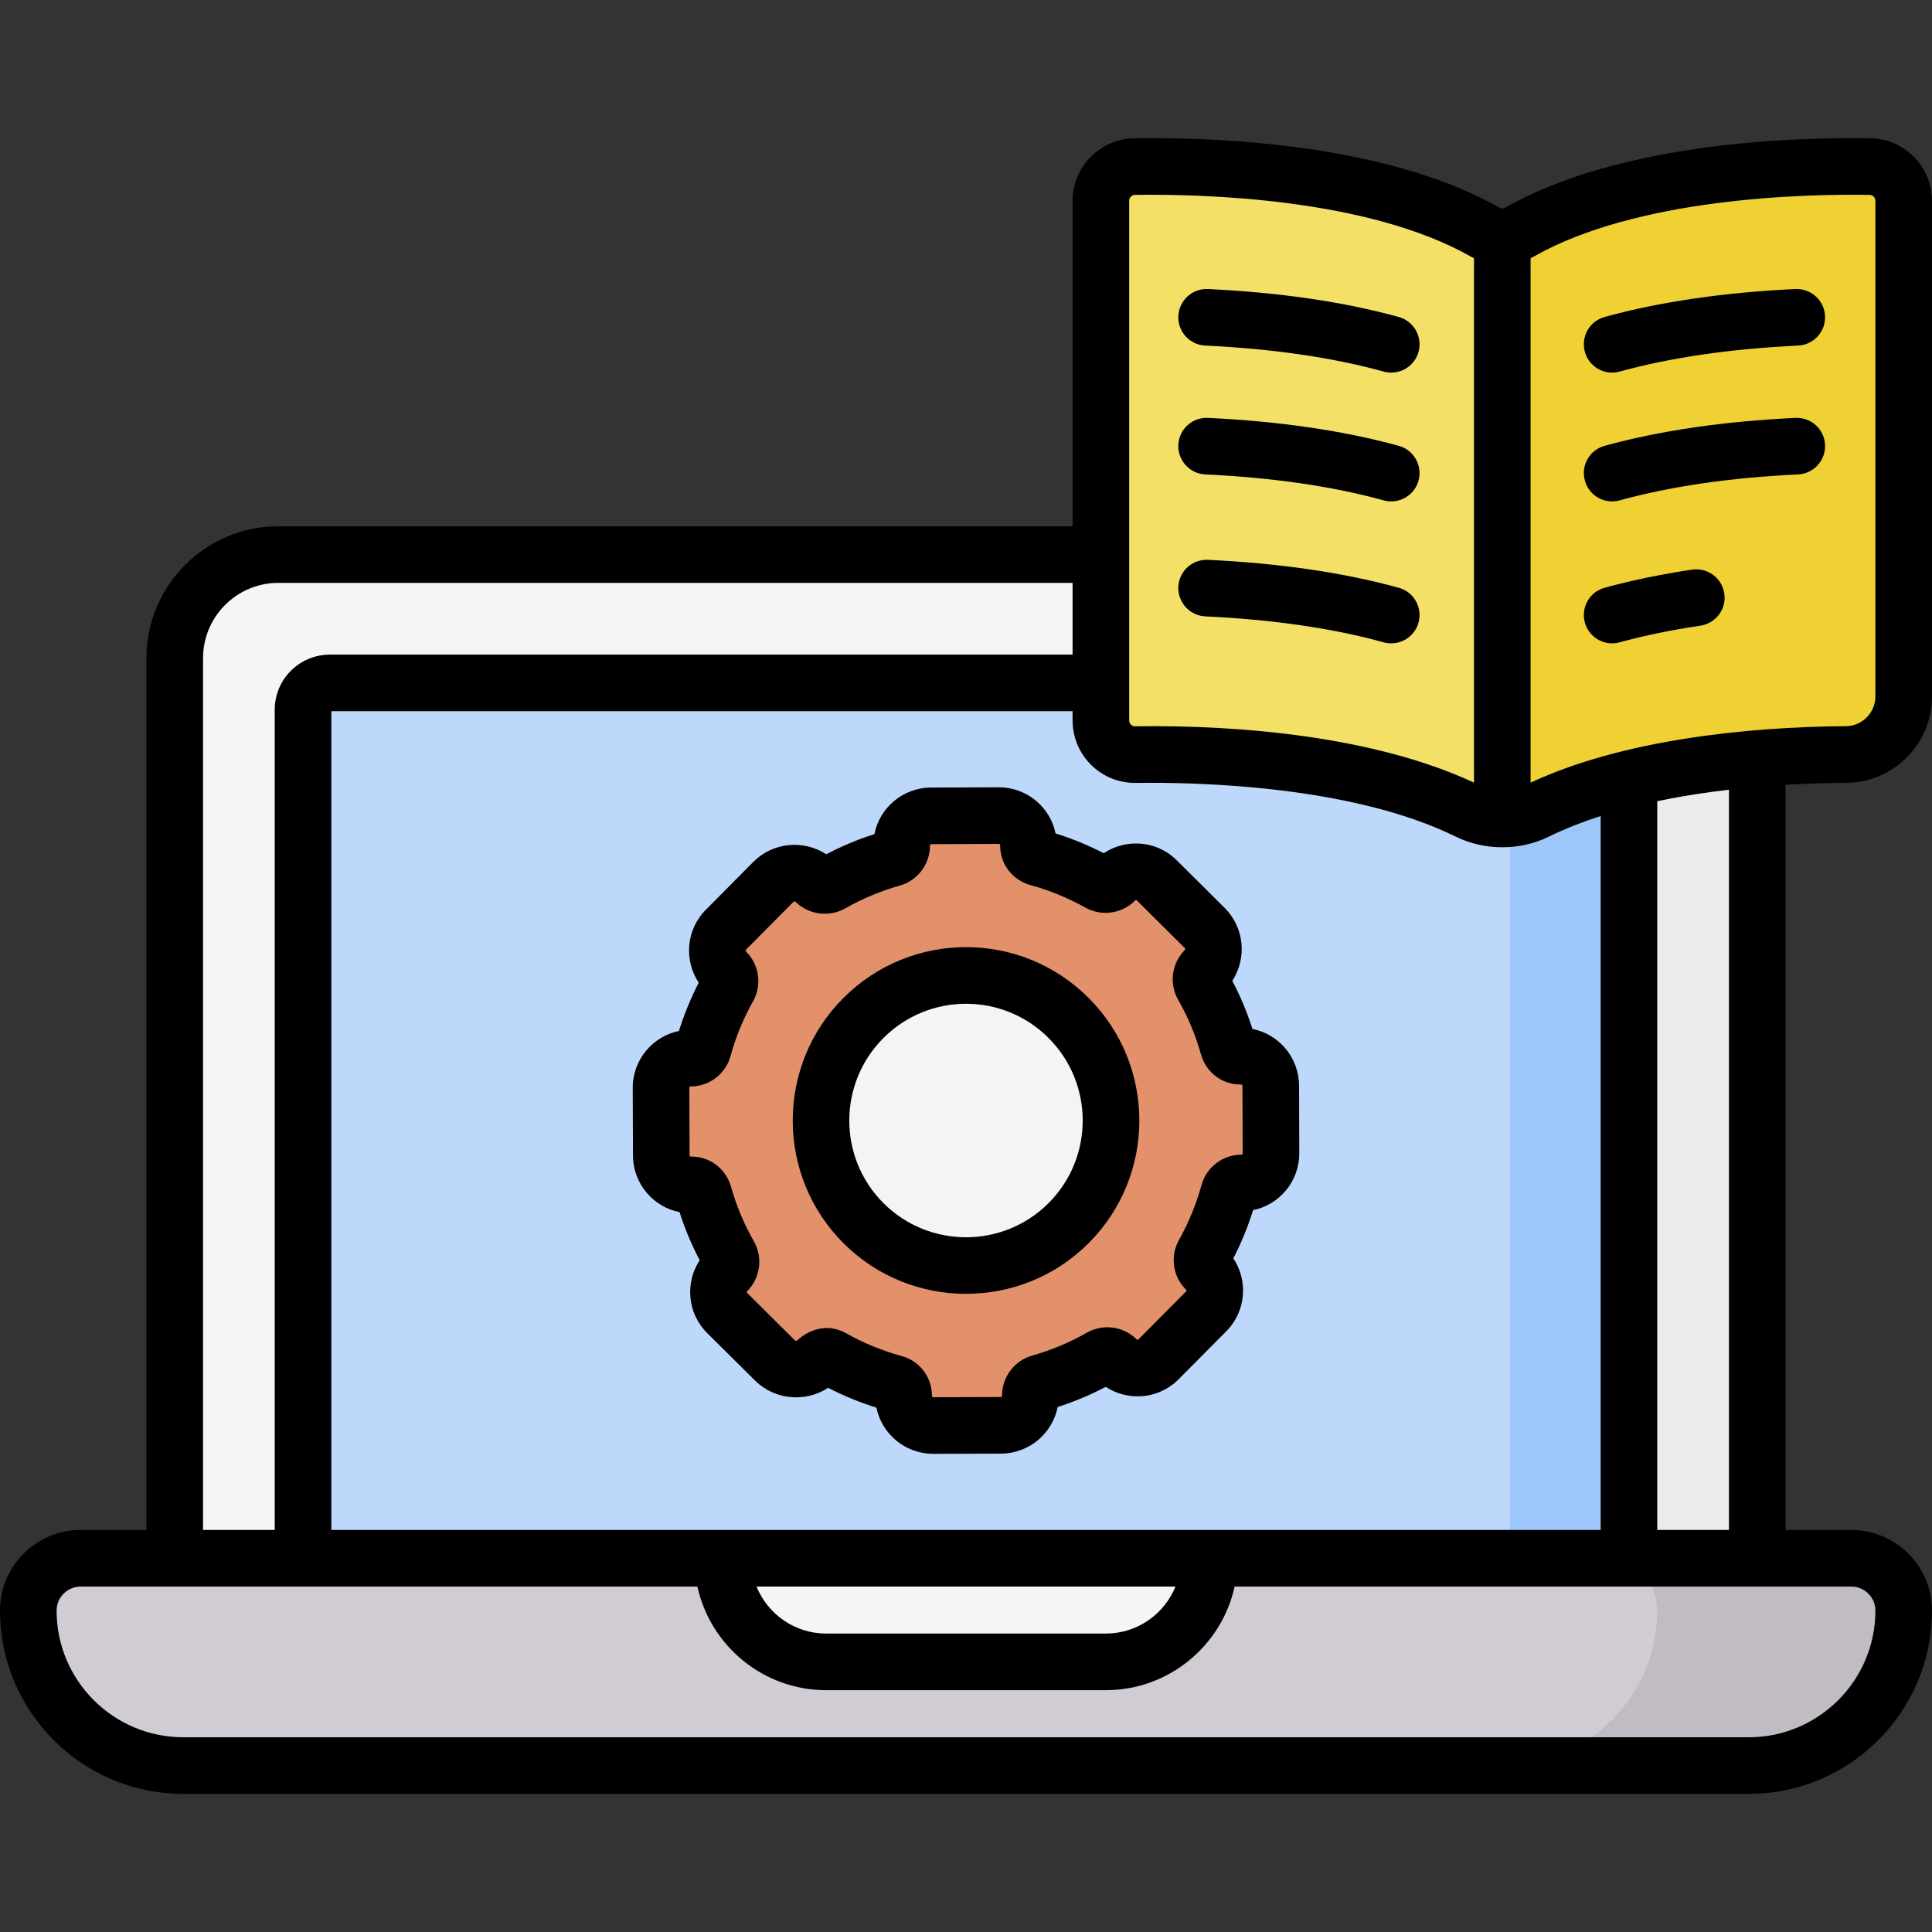
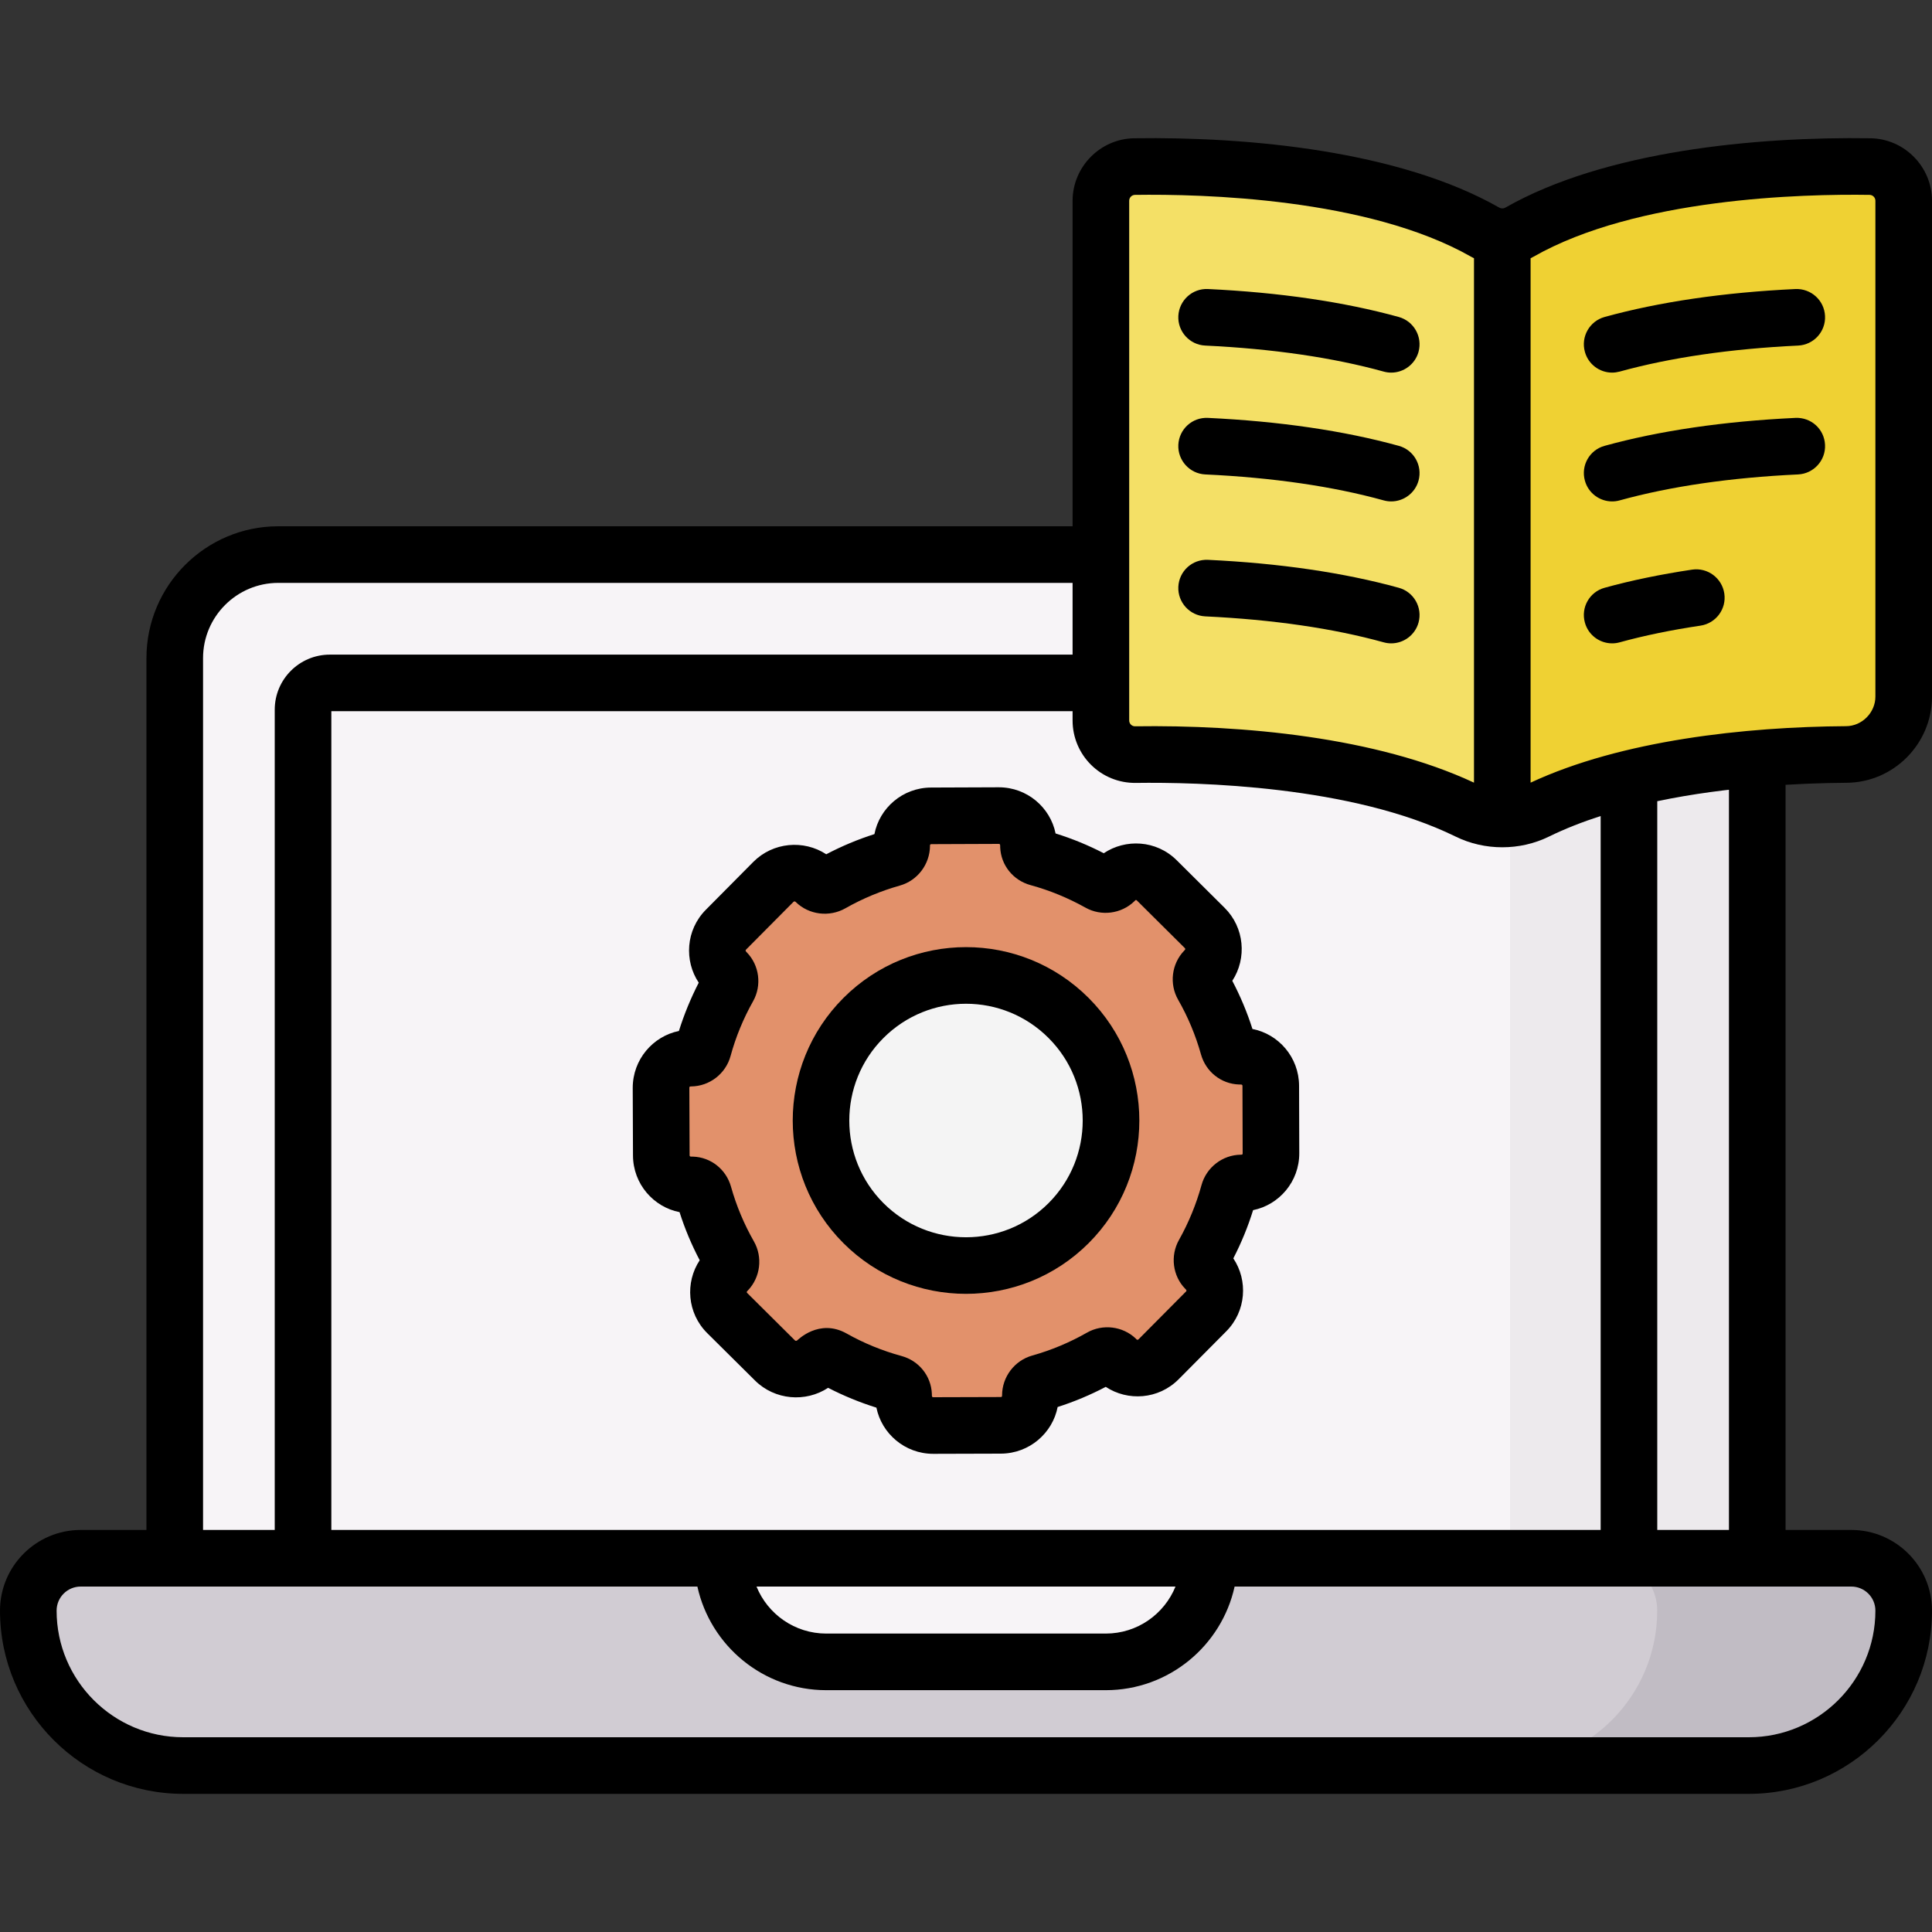
<svg xmlns="http://www.w3.org/2000/svg" width="30" height="30" viewBox="0 0 30 30" fill="none">
  <rect x="0" y="0" width="30" height="30" fill="#333333" stroke="none" />
  <g clip-path="url(#clip0_75_1133)">
    <path d="M27.286 26.188H2.714V10.219C2.714 9.331 3.434 8.612 4.321 8.612H25.679C26.567 8.612 27.286 9.331 27.286 10.219V26.188Z" fill="#F7F4F7" />
    <path d="M25.679 8.612H21.841C22.729 8.612 23.448 9.331 23.448 10.219V26.188H27.286V10.219C27.286 9.331 26.566 8.612 25.679 8.612Z" fill="#EDEAED" />
-     <path d="M4.706 24.196V11.02C4.706 10.79 4.892 10.604 5.122 10.604H24.879C25.108 10.604 25.294 10.79 25.294 11.02V24.196H4.706Z" fill="#BED8FB" />
-     <path d="M24.878 10.604H23.448V24.196H25.294V11.02C25.294 10.79 25.108 10.604 24.878 10.604Z" fill="#9DC6FB" />
+     <path d="M24.878 10.604V24.196H25.294V11.02C25.294 10.79 25.108 10.604 24.878 10.604Z" fill="#9DC6FB" />
    <path d="M27.155 27.415H2.845C1.516 27.415 0.439 26.338 0.439 25.01C0.439 24.56 0.804 24.196 1.253 24.196H28.747C29.196 24.196 29.561 24.561 29.561 25.01C29.561 26.338 28.484 27.415 27.155 27.415Z" fill="#D1CCD3" />
    <path d="M28.747 24.196H24.919C25.368 24.196 25.733 24.56 25.733 25.01C25.733 26.338 24.656 27.415 23.327 27.415H27.155C28.484 27.415 29.561 26.338 29.561 25.01C29.561 24.56 29.196 24.196 28.747 24.196Z" fill="#C1BCC4" />
    <path d="M11.221 24.196C11.221 25.085 11.941 25.806 12.83 25.806H17.17C18.059 25.806 18.779 25.085 18.779 24.196H11.221Z" fill="#F7F4F7" />
    <path d="M19.732 16.86C19.731 16.607 19.526 16.398 19.272 16.401C19.266 16.401 19.26 16.401 19.253 16.401C19.168 16.398 19.096 16.336 19.073 16.254C18.979 15.919 18.845 15.601 18.676 15.306C18.632 15.229 18.642 15.132 18.703 15.068C18.705 15.066 18.707 15.064 18.709 15.062L18.709 15.062C18.889 14.88 18.887 14.588 18.706 14.409L17.961 13.669C17.781 13.49 17.49 13.493 17.312 13.675C17.311 13.677 17.308 13.679 17.306 13.681C17.243 13.742 17.146 13.753 17.069 13.71C16.772 13.543 16.453 13.412 16.118 13.32C16.035 13.297 15.973 13.225 15.97 13.14C15.97 13.134 15.97 13.127 15.97 13.121C15.97 12.867 15.761 12.664 15.507 12.665L14.46 12.668C14.207 12.669 13.999 12.874 14.001 13.128V13.134C14.001 13.224 13.941 13.303 13.854 13.328C13.522 13.421 13.206 13.554 12.912 13.721C12.832 13.767 12.729 13.757 12.663 13.692C12.663 13.692 12.662 13.691 12.662 13.691L12.662 13.691C12.481 13.512 12.189 13.513 12.009 13.694L11.273 14.436C11.093 14.617 11.094 14.908 11.275 15.088L11.275 15.088C11.277 15.09 11.279 15.092 11.281 15.094C11.342 15.157 11.354 15.254 11.31 15.331C11.144 15.628 11.012 15.947 10.92 16.282C10.896 16.369 10.818 16.43 10.727 16.431C10.725 16.431 10.723 16.431 10.721 16.431C10.468 16.43 10.264 16.64 10.265 16.893L10.268 17.94C10.269 18.194 10.475 18.402 10.728 18.399C10.735 18.399 10.741 18.399 10.747 18.399C10.832 18.402 10.905 18.464 10.928 18.546C11.022 18.881 11.156 19.199 11.325 19.495C11.369 19.571 11.358 19.668 11.297 19.732C11.295 19.734 11.293 19.736 11.291 19.738L11.291 19.738C11.111 19.918 11.112 20.21 11.292 20.389L12.033 21.125C12.214 21.304 12.506 21.305 12.688 21.125L12.688 21.125C12.69 21.123 12.692 21.121 12.694 21.119C12.757 21.058 12.855 21.047 12.932 21.09C13.228 21.257 13.547 21.389 13.883 21.48C13.965 21.503 14.027 21.575 14.03 21.66C14.031 21.666 14.031 21.673 14.031 21.679C14.03 21.933 14.24 22.137 14.493 22.136L15.54 22.132C15.794 22.131 16.002 21.926 15.999 21.672C15.999 21.67 15.999 21.668 15.999 21.666C16 21.576 16.06 21.497 16.146 21.472C16.481 21.378 16.799 21.244 17.095 21.075C17.171 21.032 17.268 21.042 17.332 21.103C17.334 21.105 17.336 21.107 17.338 21.109L17.339 21.109C17.519 21.289 17.811 21.288 17.99 21.107L18.729 20.363C18.908 20.183 18.907 19.891 18.726 19.712L18.726 19.712C18.724 19.71 18.721 19.708 18.719 19.706C18.658 19.643 18.647 19.546 18.69 19.469C18.857 19.172 18.989 18.853 19.08 18.518C19.104 18.431 19.183 18.37 19.273 18.369C19.275 18.369 19.277 18.369 19.279 18.369C19.533 18.37 19.737 18.16 19.736 17.907L19.732 16.86Z" fill="#E2916B" />
    <path d="M15.001 19.653C16.245 19.653 17.253 18.644 17.253 17.4C17.253 16.156 16.245 15.147 15.001 15.147C13.757 15.147 12.748 16.156 12.748 17.4C12.748 18.644 13.757 19.653 15.001 19.653Z" fill="#F4F4F4" />
    <path d="M23.061 3.605C21.372 2.643 18.73 2.57 17.617 2.587C17.327 2.591 17.095 2.828 17.095 3.117V11.187C17.095 11.482 17.336 11.721 17.632 11.717C18.696 11.702 21.115 11.77 22.796 12.595C23.131 12.76 23.524 12.76 23.859 12.595C25.374 11.852 27.487 11.723 28.669 11.716C29.16 11.713 29.561 11.308 29.561 10.817V3.117C29.561 2.828 29.328 2.591 29.039 2.587C27.925 2.57 25.28 2.643 23.591 3.607C23.427 3.7 23.225 3.698 23.061 3.605Z" fill="#F4E066" />
    <path d="M29.561 10.817V3.117C29.561 2.828 29.329 2.591 29.039 2.587C27.926 2.57 25.281 2.643 23.591 3.607C23.51 3.653 23.419 3.676 23.328 3.676V12.719C23.51 12.719 23.692 12.678 23.86 12.595C25.375 11.852 27.487 11.723 28.669 11.716C29.16 11.713 29.561 11.308 29.561 10.817Z" fill="#EFD133" />
    <path d="M18.715 5.366C19.765 5.416 20.697 5.552 21.486 5.77C21.525 5.781 21.565 5.786 21.603 5.786C21.796 5.786 21.973 5.658 22.027 5.463C22.091 5.229 21.954 4.987 21.72 4.922C20.868 4.687 19.871 4.541 18.757 4.488C18.515 4.476 18.309 4.664 18.297 4.907C18.286 5.149 18.473 5.355 18.715 5.366Z" fill="black" />
    <path d="M18.715 7.367C19.765 7.416 20.697 7.552 21.486 7.77C21.525 7.781 21.565 7.786 21.603 7.786C21.796 7.786 21.973 7.658 22.027 7.463C22.091 7.229 21.954 6.987 21.72 6.923C20.868 6.688 19.872 6.542 18.757 6.489C18.513 6.477 18.309 6.664 18.297 6.907C18.286 7.149 18.473 7.355 18.715 7.367Z" fill="black" />
    <path d="M18.715 9.571C19.765 9.621 20.697 9.756 21.486 9.974C21.525 9.985 21.565 9.99 21.603 9.99C21.796 9.99 21.973 9.862 22.027 9.667C22.091 9.433 21.954 9.191 21.72 9.127C20.868 8.892 19.872 8.746 18.757 8.693C18.513 8.682 18.309 8.868 18.297 9.111C18.286 9.353 18.473 9.559 18.715 9.571Z" fill="black" />
    <path d="M27.879 4.488C26.765 4.541 25.768 4.687 24.916 4.922C24.682 4.987 24.545 5.229 24.61 5.463C24.663 5.658 24.84 5.786 25.033 5.786C25.072 5.786 25.111 5.78 25.15 5.77C25.939 5.552 26.872 5.416 27.921 5.366C28.163 5.355 28.351 5.149 28.339 4.907C28.328 4.664 28.122 4.478 27.879 4.488Z" fill="black" />
    <path d="M27.879 6.489C26.765 6.542 25.768 6.688 24.916 6.923C24.682 6.987 24.545 7.229 24.61 7.463C24.663 7.658 24.84 7.786 25.033 7.786C25.072 7.786 25.111 7.781 25.15 7.77C25.939 7.552 26.872 7.416 27.921 7.367C28.163 7.355 28.351 7.149 28.339 6.907C28.328 6.664 28.124 6.478 27.879 6.489Z" fill="black" />
    <path d="M26.276 8.845C25.789 8.918 25.332 9.012 24.916 9.127C24.682 9.191 24.545 9.433 24.61 9.667C24.663 9.862 24.84 9.99 25.033 9.99C25.072 9.99 25.111 9.985 25.15 9.974C25.531 9.869 25.953 9.782 26.405 9.715C26.645 9.679 26.811 9.456 26.775 9.216C26.739 8.976 26.516 8.81 26.276 8.845Z" fill="black" />
    <path d="M20.172 16.859C20.17 16.415 19.852 16.056 19.448 15.978C19.366 15.72 19.261 15.47 19.135 15.23C19.364 14.88 19.324 14.403 19.016 14.097L18.271 13.357C17.953 13.042 17.475 13.023 17.139 13.249C16.899 13.125 16.649 13.022 16.391 12.942C16.31 12.54 15.951 12.225 15.509 12.225C15.508 12.225 15.507 12.225 15.505 12.225L14.459 12.229C14.013 12.23 13.656 12.55 13.578 12.952C13.32 13.034 13.07 13.139 12.83 13.265C12.48 13.036 12.003 13.076 11.697 13.384L10.961 14.126C10.647 14.442 10.623 14.92 10.85 15.259C10.726 15.5 10.623 15.751 10.542 16.009C10.141 16.09 9.824 16.45 9.825 16.895L9.829 17.941C9.83 18.386 10.15 18.744 10.552 18.822C10.634 19.08 10.739 19.33 10.865 19.569C10.637 19.913 10.669 20.39 10.982 20.701L11.723 21.436C12.031 21.742 12.509 21.78 12.859 21.55C13.099 21.674 13.351 21.777 13.609 21.858C13.69 22.259 14.049 22.575 14.492 22.575H14.495L15.542 22.572C15.986 22.57 16.345 22.251 16.423 21.848C16.68 21.766 16.93 21.661 17.17 21.535C17.511 21.76 17.988 21.733 18.302 21.417L19.041 20.673C19.352 20.36 19.381 19.883 19.151 19.54C19.275 19.3 19.378 19.049 19.458 18.791C19.86 18.71 20.177 18.35 20.175 17.905L20.172 16.859ZM19.268 17.93C18.983 17.933 18.732 18.127 18.657 18.402C18.575 18.699 18.458 18.985 18.307 19.254C18.169 19.499 18.209 19.811 18.402 20.01C18.413 20.022 18.434 20.037 18.417 20.054L17.679 20.797C17.671 20.805 17.659 20.807 17.649 20.799L17.636 20.785C17.433 20.592 17.121 20.554 16.877 20.694C16.61 20.846 16.324 20.966 16.028 21.049C15.754 21.126 15.561 21.379 15.56 21.666C15.557 21.672 15.567 21.692 15.539 21.693L14.492 21.696C14.492 21.696 14.492 21.696 14.492 21.696C14.465 21.696 14.471 21.67 14.47 21.644C14.459 21.366 14.27 21.13 13.999 21.056C13.702 20.975 13.415 20.858 13.147 20.707C12.718 20.466 12.385 20.811 12.379 20.813C12.368 20.823 12.352 20.823 12.343 20.813L11.602 20.077C11.594 20.07 11.592 20.058 11.605 20.046L11.615 20.036C11.808 19.833 11.846 19.521 11.707 19.277C11.554 19.009 11.434 18.723 11.351 18.427C11.275 18.157 11.038 17.969 10.761 17.96C10.734 17.959 10.708 17.966 10.708 17.939L10.704 16.892C10.704 16.863 10.727 16.873 10.733 16.87C11.018 16.867 11.269 16.673 11.344 16.398C11.425 16.101 11.543 15.815 11.694 15.547C11.832 15.301 11.792 14.989 11.596 14.788C11.593 14.782 11.565 14.765 11.585 14.745L12.321 14.004C12.33 13.995 12.344 13.995 12.353 14.003C12.354 14.004 12.355 14.005 12.356 14.006C12.56 14.206 12.878 14.246 13.129 14.103C13.395 13.952 13.679 13.834 13.973 13.751C14.247 13.674 14.439 13.421 14.441 13.134L14.441 13.124C14.44 13.117 14.449 13.108 14.462 13.108L15.509 13.104H15.509C15.536 13.104 15.53 13.13 15.531 13.157C15.542 13.434 15.731 13.67 16.002 13.744C16.299 13.825 16.585 13.943 16.854 14.093C17.099 14.231 17.411 14.191 17.613 13.996C17.62 13.992 17.634 13.963 17.652 13.981L18.397 14.721C18.418 14.742 18.389 14.758 18.386 14.764C18.192 14.967 18.154 15.279 18.294 15.524C18.447 15.791 18.566 16.077 18.649 16.373C18.725 16.643 18.962 16.831 19.24 16.84C19.267 16.841 19.293 16.835 19.293 16.862L19.296 17.908C19.296 17.938 19.274 17.927 19.268 17.93Z" fill="black" />
    <path d="M13.097 15.496C12.047 16.546 12.047 18.254 13.097 19.304C14.146 20.353 15.854 20.353 16.904 19.304C17.954 18.254 17.954 16.546 16.904 15.496C15.852 14.444 14.149 14.444 13.097 15.496ZM16.282 18.682C15.576 19.389 14.425 19.389 13.718 18.682C13.011 17.975 13.011 16.825 13.718 16.118C14.427 15.409 15.574 15.409 16.282 16.118C16.989 16.825 16.989 17.975 16.282 18.682Z" fill="black" />
    <path d="M28.672 12.155C29.404 12.151 30 11.55 30 10.817V3.117C30 2.59 29.572 2.155 29.046 2.147C27.262 2.12 24.917 2.344 23.373 3.225C23.345 3.241 23.309 3.24 23.279 3.223C21.732 2.342 19.388 2.121 17.61 2.147C17.084 2.155 16.655 2.591 16.655 3.118V10.165H5.122C4.65 10.165 4.266 10.548 4.266 11.02V23.757H3.153V10.219C3.153 9.575 3.677 9.051 4.321 9.051H17.061C17.303 9.051 17.5 8.855 17.5 8.612C17.5 8.369 17.303 8.172 17.061 8.172H4.321C3.192 8.172 2.274 9.091 2.274 10.219V23.757H1.253C0.562 23.757 0 24.319 0 25.01C0 26.579 1.276 27.855 2.845 27.855H27.155C28.724 27.855 30 26.579 30 25.01C30 24.319 29.438 23.757 28.747 23.757H27.726V11.939C27.726 11.697 27.529 11.5 27.286 11.5C27.044 11.5 26.847 11.697 26.847 11.939V23.757H25.734V12.441C26.83 12.211 27.954 12.16 28.672 12.155ZM17.534 3.117C17.534 3.068 17.574 3.027 17.623 3.026C18.658 3.011 21.239 3.073 22.844 3.987C22.858 3.995 22.873 4.003 22.888 4.01V12.153C21.37 11.444 19.291 11.254 17.626 11.278H17.624C17.575 11.278 17.534 11.238 17.534 11.187L17.534 3.117ZM5.145 11.043H16.655V11.187C16.655 11.724 17.092 12.164 17.638 12.157C18.593 12.144 20.987 12.197 22.602 12.99C23.054 13.212 23.6 13.212 24.053 12.99C24.304 12.867 24.574 12.762 24.855 12.671V23.757H5.145V11.043ZM18.253 24.636C18.079 25.064 17.66 25.366 17.17 25.366H12.83C12.341 25.366 11.921 25.064 11.747 24.636H18.253ZM28.747 24.636C28.953 24.636 29.121 24.803 29.121 25.01C29.121 26.094 28.239 26.976 27.155 26.976H2.845C1.761 26.976 0.879 26.094 0.879 25.01C0.879 24.803 1.047 24.636 1.253 24.636H10.829C11.031 25.555 11.851 26.245 12.83 26.245H17.17C18.149 26.245 18.969 25.555 19.171 24.636C21.144 24.636 26.598 24.636 28.747 24.636ZM23.767 12.153V4.01C23.781 4.003 23.795 3.996 23.809 3.988C25.413 3.073 27.995 3.01 29.032 3.026C29.081 3.027 29.121 3.068 29.121 3.117V10.817C29.121 11.065 28.913 11.275 28.666 11.276C27.102 11.286 25.178 11.495 23.767 12.153Z" fill="black" />
  </g>
  <defs>
    <clipPath id="clip0_75_1133">
      <rect width="30" height="30" fill="white" />
    </clipPath>
  </defs>
</svg>